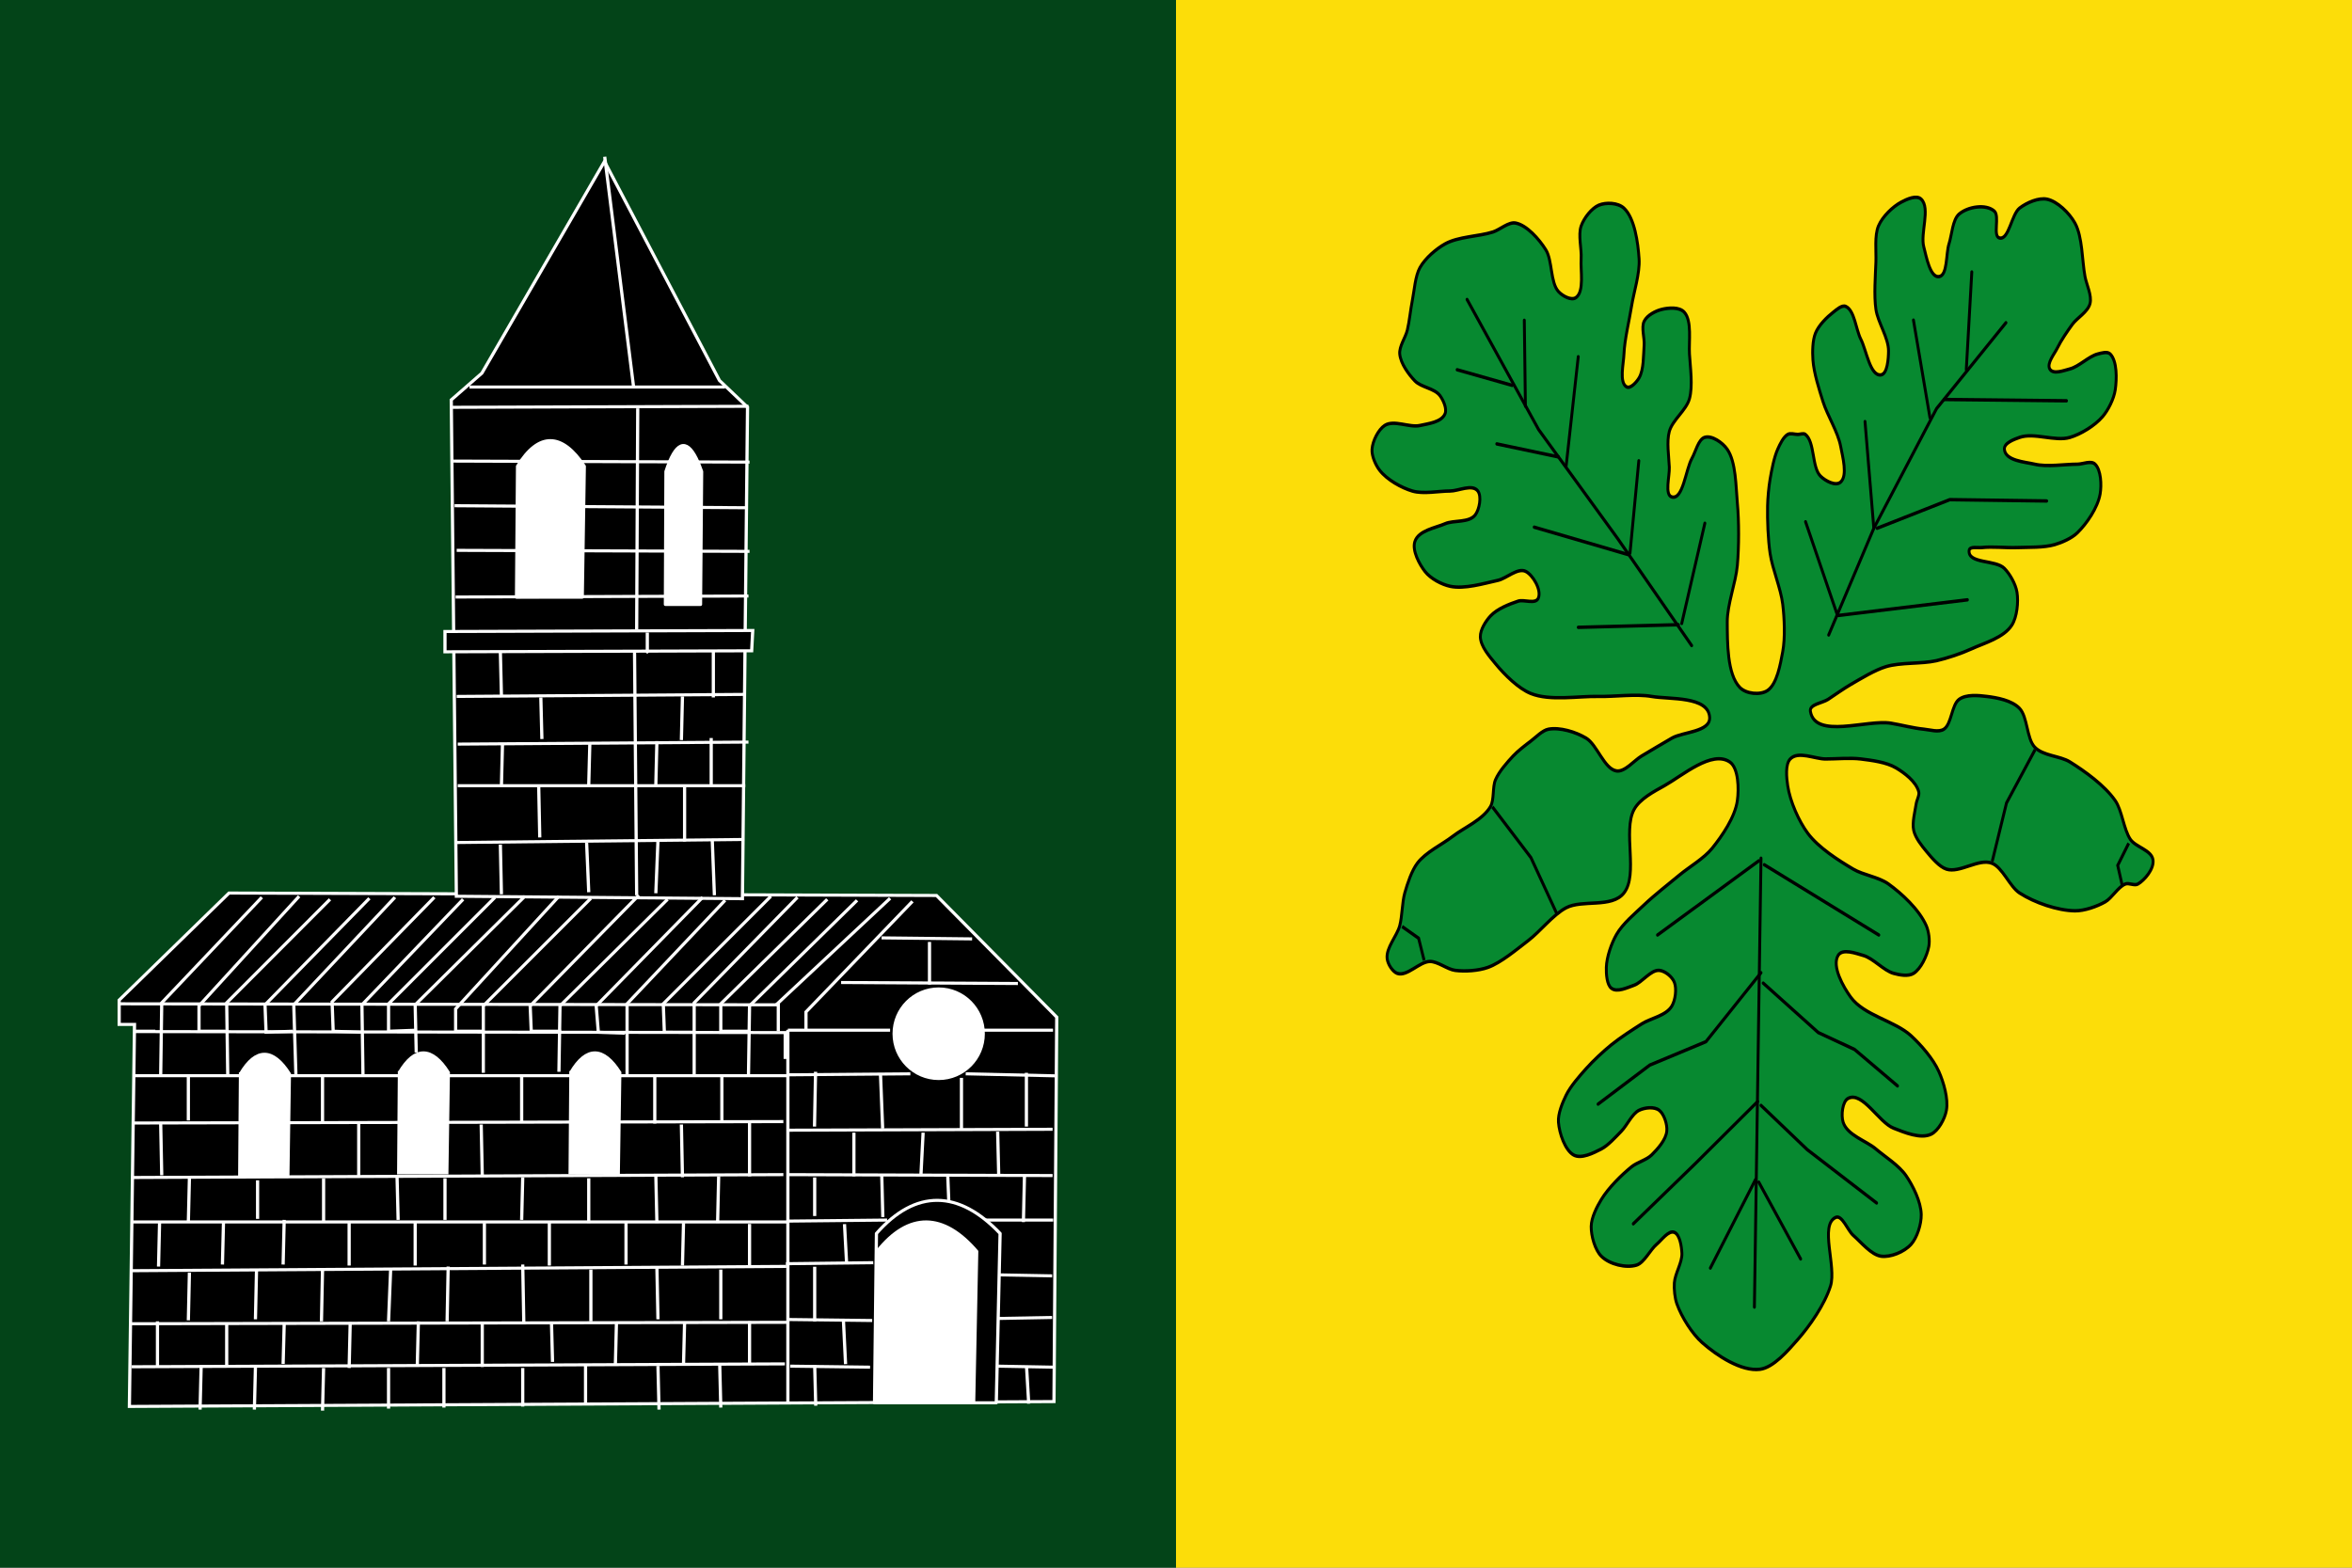
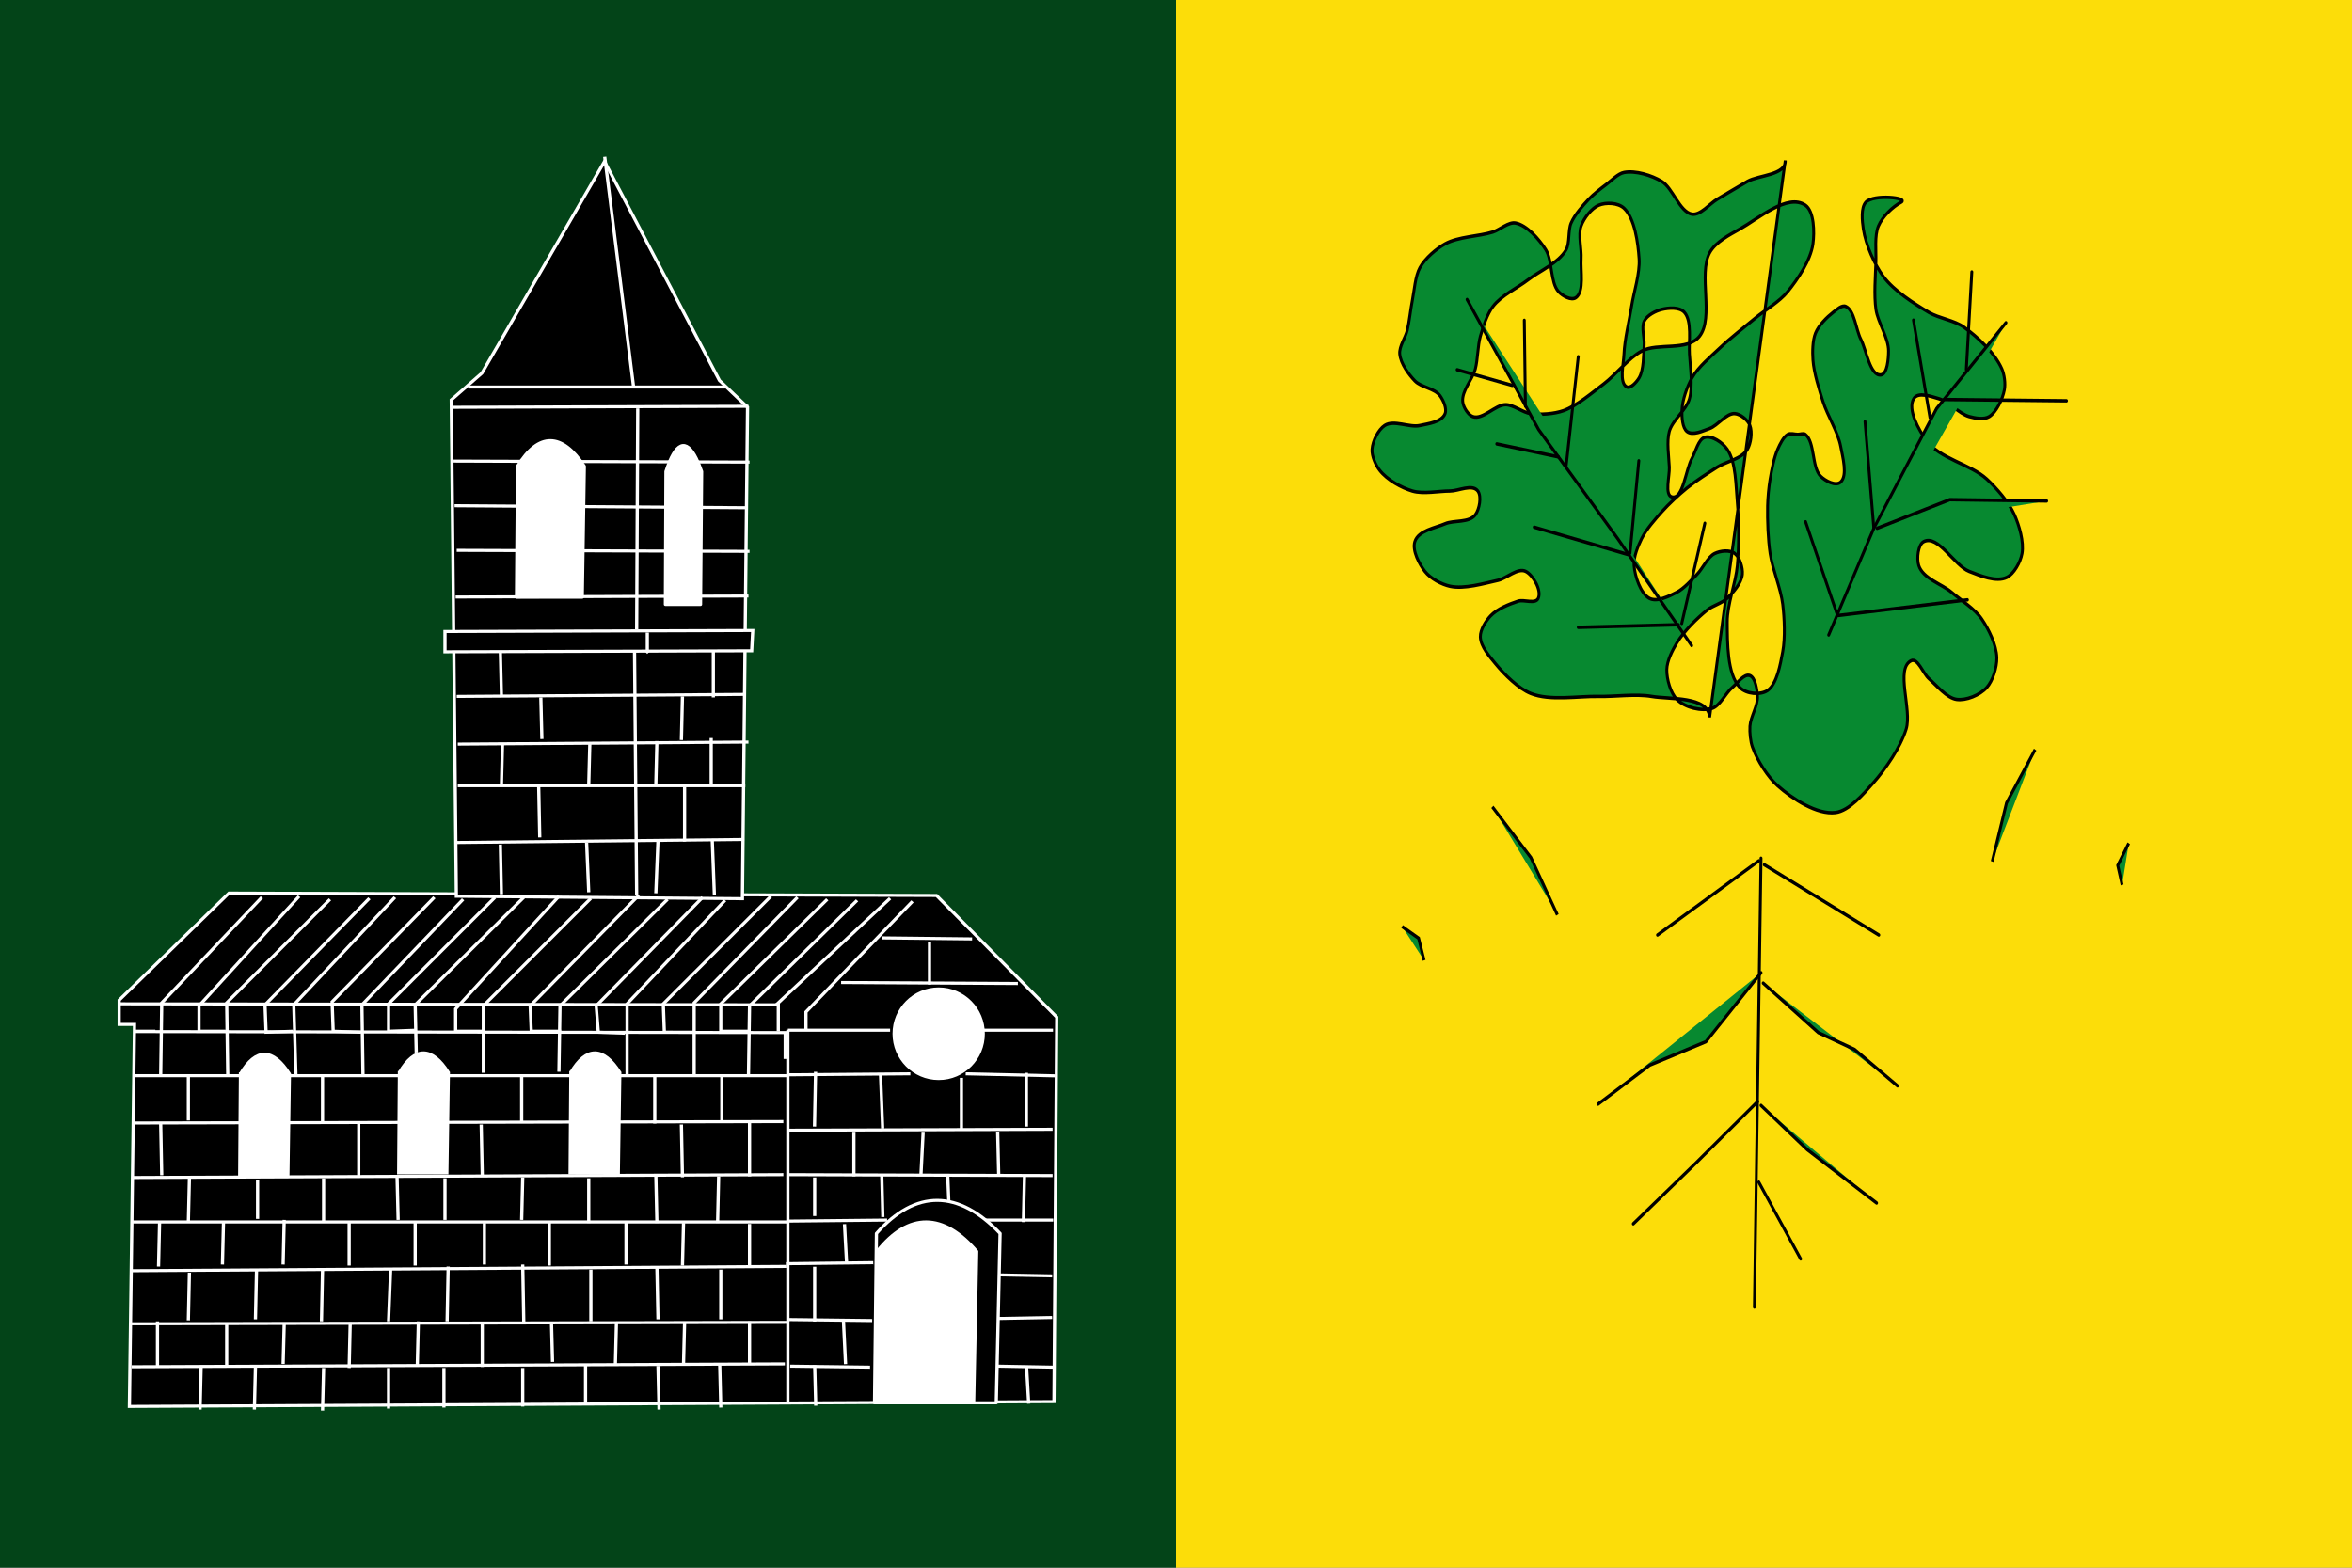
<svg xmlns="http://www.w3.org/2000/svg" id="svg2416" width="750" height="500" version="1.0">
  <rect width="100%" height="100%" fill="#808080" stroke="none" />
  <g id="layer1">
    <path id="rect4537" d="m375 0v500h375v-500z" style="fill:#fcdd09" />
    <rect id="rect4539" width="375" height="500" style="fill:#034418" />
    <g id="g6591" transform="matrix(3.032 0 0 2.889 -375.258 -1048.67)" style="stroke-width:.338;stroke:#ffffff">
      <path id="path3270" d="m147.851 461.578 74.406 0.269 12.647 13.431-0.291 42.441-97.239 0.537 0.537-42.172h-1.612v-2.686z" style="fill-rule:evenodd;fill:#000000;stroke-width:.338;stroke:#ffffff" />
      <path id="path3272" d="m171.762 461.932-0.537-54.797 3.223-2.955 12.893-23.369 12.088 24.175 2.955 2.955-0.537 54.26z" style="fill-rule:evenodd;fill:#000000;stroke-width:.338;stroke:#ffffff" />
      <path id="path3278" d="m206.627 476.677v41.155" style="fill:none;stroke-width:.338;stroke:#ffffff" />
      <path id="path3280" d="m206.311 513.558-68.697 0.317" style="fill:none;stroke-width:.338;stroke:#ffffff" />
      <path id="path3282" d="m206.627 508.968-69.014 0.158" style="fill:none;stroke-width:.338;stroke:#ffffff" />
      <path id="path3284" d="m206.469 502.795-68.856 0.475" style="fill:none;stroke-width:.338;stroke:#ffffff" />
      <path id="path3286" d="m206.627 497.888h-69.014" style="fill:none;stroke-width:.338;stroke:#ffffff" />
      <path id="path3288" d="m206.152 492.664-68.539 0.317" style="fill:none;stroke-width:.338;stroke:#ffffff" />
      <path id="path3290" d="m206.152 486.807-68.381 0.158" style="fill:none;stroke-width:.338;stroke:#ffffff" />
      <path id="path3292" d="m206.627 481.742h-68.856" style="fill:none;stroke-width:.338;stroke:#ffffff" />
      <path id="path3311" d="m136.184 473.806 69.436 0.112v2.912" style="fill:none;stroke-width:.338;stroke:#ffffff" />
      <path id="path3313" d="m143.575 481.87v4.816" style="fill:none;stroke-width:.338;stroke:#ffffff" />
      <path id="path3315" d="m157.686 481.758v5.04" style="fill:none;stroke-width:.338;stroke:#ffffff" />
      <path id="path3319" d="m178.629 481.87v5.04" style="fill:none;stroke-width:.338;stroke:#ffffff" />
      <path id="path3321" d="m192.628 481.87v5.152" style="fill:none;stroke-width:.338;stroke:#ffffff" />
      <path id="path3323" d="m199.684 481.87v5.04" style="fill:none;stroke-width:.338;stroke:#ffffff" />
      <path id="path3325" d="m202.595 486.797v6.048" style="fill:none;stroke-width:.338;stroke:#ffffff" />
      <path id="path3327" d="m195.428 487.133 0.112 5.824" style="fill:none;stroke-width:.338;stroke:#ffffff" />
      <path id="path3329" d="m174.373 487.133 0.112 5.6" style="fill:none;stroke-width:.338;stroke:#ffffff" />
      <path id="path3331" d="m161.494 486.909v5.936" style="fill:none;stroke-width:.338;stroke:#ffffff" />
      <path id="path3333" d="m140.663 486.909 0.112 5.824" style="fill:none;stroke-width:.338;stroke:#ffffff" />
      <path id="path3337" d="m143.687 493.069-0.112 4.816" style="fill:none;stroke-width:.338;stroke:#ffffff" />
      <path id="path3339" d="m150.855 493.293v4.256" style="fill:none;stroke-width:.338;stroke:#ffffff" />
      <path id="path3341" d="m157.798 493.069v4.704" style="fill:none;stroke-width:.338;stroke:#ffffff" />
      <path id="path3343" d="m165.526 492.957 0.112 4.704" style="fill:none;stroke-width:.338;stroke:#ffffff" />
      <path id="path3345" d="m170.565 493.069v4.592" style="fill:none;stroke-width:.338;stroke:#ffffff" />
      <path id="path3347" d="m178.741 492.957-0.112 4.704" style="fill:none;stroke-width:.338;stroke:#ffffff" />
      <path id="path3349" d="m185.684 493.069v4.928" style="fill:none;stroke-width:.338;stroke:#ffffff" />
      <path id="path3351" d="m192.74 492.733 0.112 5.264" style="fill:none;stroke-width:.338;stroke:#ffffff" />
      <path id="path3353" d="m199.348 492.845-0.112 5.152" style="fill:none;stroke-width:.338;stroke:#ffffff" />
      <path id="path3355" d="m202.595 498.109v4.704" style="fill:none;stroke-width:.338;stroke:#ffffff" />
      <path id="path3357" d="m199.572 503.148v5.488" style="fill:none;stroke-width:.338;stroke:#ffffff" />
      <path id="path3359" d="m202.595 508.86v4.704" style="fill:none;stroke-width:.338;stroke:#ffffff" />
      <path id="path3361" d="m195.764 508.972-0.112 4.592" style="fill:none;stroke-width:.338;stroke:#ffffff" />
      <path id="path3363" d="m199.46 513.676 0.112 4.704" style="fill:none;stroke-width:.338;stroke:#ffffff" />
      <path id="path3365" d="m192.964 513.788 0.112 4.816" style="fill:none;stroke-width:.338;stroke:#ffffff" />
      <path id="path3367" d="m185.348 513.564v4.48" style="fill:none;stroke-width:.338;stroke:#ffffff" />
      <path id="path3369" d="m178.741 514.012v4.256" style="fill:none;stroke-width:.338;stroke:#ffffff" />
      <path id="path3371" d="m170.453 514.012v4.368" style="fill:none;stroke-width:.338;stroke:#ffffff" />
      <path id="path3373" d="m164.63 514.012v4.48" style="fill:none;stroke-width:.338;stroke:#ffffff" />
      <path id="path3375" d="m157.798 514.012-0.112 4.704" style="fill:none;stroke-width:.338;stroke:#ffffff" />
      <path id="path3377" d="m150.631 513.9-0.112 4.704" style="fill:none;stroke-width:.338;stroke:#ffffff" />
      <path id="path3379" d="m144.919 513.9-0.112 4.704" style="fill:none;stroke-width:.338;stroke:#ffffff" />
      <path id="path3381" d="m140.327 508.86v4.928" style="fill:none;stroke-width:.338;stroke:#ffffff" />
      <path id="path3383" d="m143.687 503.484-0.112 5.264" style="fill:none;stroke-width:.338;stroke:#ffffff" />
      <path id="path3385" d="m147.607 509.196v4.592" style="fill:none;stroke-width:.338;stroke:#ffffff" />
      <path id="path3387" d="m153.654 509.196-0.112 4.368" style="fill:none;stroke-width:.338;stroke:#ffffff" />
      <path id="path3389" d="m160.598 508.972-0.112 5.04" style="fill:none;stroke-width:.338;stroke:#ffffff" />
      <path id="path3391" d="m167.766 508.86-0.112 4.816" style="fill:none;stroke-width:.338;stroke:#ffffff" />
      <path id="path3393" d="m174.485 513.9v-4.928" style="fill:none;stroke-width:.338;stroke:#ffffff" />
      <path id="path3395" d="m181.877 513.34-0.112-4.368" style="fill:none;stroke-width:.338;stroke:#ffffff" />
      <path id="path3397" d="m188.484 513.676 0.112-4.592" style="fill:none;stroke-width:.338;stroke:#ffffff" />
      <path id="path3399" d="m192.852 502.924 0.112 5.712" style="fill:none;stroke-width:.338;stroke:#ffffff" />
      <path id="path3403" d="m195.652 497.997-0.112 4.704" style="fill:none;stroke-width:.338;stroke:#ffffff" />
      <path id="path3405" d="m189.604 497.773v4.816" style="fill:none;stroke-width:.338;stroke:#ffffff" />
      <path id="path3409" d="m181.541 497.885v4.816" style="fill:none;stroke-width:.338;stroke:#ffffff" />
      <path id="path3411" d="m185.908 503.148v5.712" style="fill:none;stroke-width:.338;stroke:#ffffff" />
      <path id="path3413" d="m178.741 502.588 0.112 6.384" style="fill:none;stroke-width:.338;stroke:#ffffff" />
      <path id="path3415" d="m174.709 497.997v4.592" style="fill:none;stroke-width:.338;stroke:#ffffff" />
      <path id="path3417" d="m167.43 497.773v4.928" style="fill:none;stroke-width:.338;stroke:#ffffff" />
      <path id="path3419" d="m170.901 502.812-0.112 6.048" style="fill:none;stroke-width:.338;stroke:#ffffff" />
      <path id="path3421" d="m164.854 503.036-0.224 5.824" style="fill:none;stroke-width:.338;stroke:#ffffff" />
      <path id="path3423" d="m160.486 497.773v4.928" style="fill:none;stroke-width:.338;stroke:#ffffff" />
      <path id="path3425" d="m153.654 497.661-0.112 4.928" style="fill:none;stroke-width:.338;stroke:#ffffff" />
      <path id="path3427" d="m157.686 503.148-0.112 5.712" style="fill:none;stroke-width:.338;stroke:#ffffff" />
      <path id="path3429" d="m150.743 503.26-0.112 5.376" style="fill:none;stroke-width:.338;stroke:#ffffff" />
      <path id="path3431" d="m147.271 497.885-0.112 4.704" style="fill:none;stroke-width:.338;stroke:#ffffff" />
      <path id="path3433" d="m140.551 497.773-0.112 5.04" style="fill:none;stroke-width:.338;stroke:#ffffff" />
      <path id="path3455" d="m140.663 481.87 0.112-8.175 10.527-11.647" style="fill:none;stroke-width:.338;stroke:#ffffff" />
      <path id="path3459" d="m147.719 481.758-0.112-8.063 10.863-11.423" style="fill:none;stroke-width:.338;stroke:#ffffff" />
      <path id="path3461" d="m154.886 481.646-0.224-7.728 10.639-11.871" style="fill:none;stroke-width:.338;stroke:#ffffff" />
      <path id="path3463" d="m161.942 481.758-0.112-7.84 10.639-11.647" style="fill:none;stroke-width:.338;stroke:#ffffff" />
      <path id="path3465" d="m167.542 479.182-0.112-5.264 11.535-11.983" style="fill:none;stroke-width:.338;stroke:#ffffff" />
      <path id="path3467" d="m174.597 481.422v-7.392l11.311-11.871" style="fill:none;stroke-width:.338;stroke:#ffffff" />
      <path id="path3469" d="m182.549 481.31 0.112-7.28 11.311-11.759" style="fill:none;stroke-width:.338;stroke:#ffffff" />
      <path id="path3473" d="m189.716 481.758v-7.952l10.303-11.423" style="fill:none;stroke-width:.338;stroke:#ffffff" />
      <path id="path3475" d="m196.772 481.758v-8.063l10.863-11.647" style="fill:none;stroke-width:.338;stroke:#ffffff" />
      <path id="path3477" d="m202.483 481.758 0.112-7.728 11.311-11.647" style="fill:none;stroke-width:.338;stroke:#ffffff" />
      <path id="path3479" d="m140.103 476.83h-2.24" style="fill:none;stroke-width:.338;stroke:#ffffff" />
      <path id="path3481" d="m147.495 476.83h-2.8v-2.8l10.527-12.095" style="fill:none;stroke-width:.338;stroke:#ffffff" />
      <path id="path3483" d="m154.55 476.83-2.8 0.112-0.112-3.024 10.975-11.759" style="fill:none;stroke-width:.338;stroke:#ffffff" />
      <path id="path3485" d="m161.718 476.942-2.912-0.112-0.112-3.248 10.751-11.535" style="fill:none;stroke-width:.338;stroke:#ffffff" />
      <path id="path3487" d="m167.542 476.718-2.912 0.112v-3.024l11.199-11.759" style="fill:none;stroke-width:.338;stroke:#ffffff" />
      <path id="path3489" d="m174.709 476.83h-3.024v-2.464l10.863-12.431" style="fill:none;stroke-width:.338;stroke:#ffffff" />
      <path id="path3491" d="m182.773 476.83h-3.136l-0.112-2.8 11.423-12.207" style="fill:none;stroke-width:.338;stroke:#ffffff" />
      <path id="path3493" d="m189.492 477.054-2.8-0.112-0.224-2.912 11.199-11.983" style="fill:none;stroke-width:.338;stroke:#ffffff" />
      <path id="path3495" d="m196.66 476.942h-3.024l-0.112-3.136 11.311-11.871" style="fill:none;stroke-width:.338;stroke:#ffffff" />
      <path id="path3497" d="m202.595 476.83h-3.024v-3.024l11.199-11.535" style="fill:none;stroke-width:.338;stroke:#ffffff" />
      <path id="path3499" d="m171.237 407.954 31.246-0.112" style="fill:none;stroke-width:.338;stroke:#ffffff" />
      <path id="path3501" d="m173.141 405.714h26.878" style="fill:none;stroke-width:.338;stroke:#ffffff" />
      <path id="path3503" d="m190.388 405.602-2.716-22.731-0.308-2.579" style="fill:none;stroke-width:.338;stroke:#ffffff" />
      <path id="path3505" d="m170.565 432.705v2.24l32.254-0.112 0.112-2.24z" style="fill-rule:evenodd;fill:#000000;stroke-width:.338;stroke:#ffffff" />
      <path id="path3507" d="m191.844 432.817v2.128l0.112 0.112" style="fill:none;stroke-width:.338;stroke:#ffffff" />
      <path id="path3509" d="m190.836 408.066-0.112 24.415" style="fill:none;stroke-width:.338;stroke:#ffffff" />
      <path id="path3511" d="m190.5 434.945 0.224 26.878" style="fill:none;stroke-width:.338;stroke:#ffffff" />
      <path id="path3513" d="m171.797 439.872 30.238-0.224" style="fill:none;stroke-width:.338;stroke:#ffffff" />
      <path id="path3515" d="m171.909 445.136 30.574-0.224" style="fill:none;stroke-width:.338;stroke:#ffffff" />
      <path id="path3517" d="m171.909 449.728h30.238" style="fill:none;stroke-width:.338;stroke:#ffffff" />
      <path id="path3519" d="m171.797 455.999 30.238-0.336" style="fill:none;stroke-width:.338;stroke:#ffffff" />
      <path id="path3521" d="m176.389 434.945 0.112 4.816" style="fill:none;stroke-width:.338;stroke:#ffffff" />
      <path id="path3523" d="m180.645 439.984 0.112 4.592" style="fill:none;stroke-width:.338;stroke:#ffffff" />
      <path id="path3525" d="m185.796 445.136-0.112 4.48" style="fill:none;stroke-width:.338;stroke:#ffffff" />
      <path id="path3527" d="m176.613 445.136-0.112 4.592" style="fill:none;stroke-width:.338;stroke:#ffffff" />
      <path id="path3529" d="m180.421 449.728 0.112 5.712" style="fill:none;stroke-width:.338;stroke:#ffffff" />
      <path id="path3531" d="m176.389 456.223 0.112 5.488" style="fill:none;stroke-width:.338;stroke:#ffffff" />
      <path id="path3533" d="m185.46 455.999 0.224 5.488" style="fill:none;stroke-width:.338;stroke:#ffffff" />
      <path id="path3535" d="m192.964 455.775-0.224 5.824" style="fill:none;stroke-width:.338;stroke:#ffffff" />
      <path id="path3537" d="m198.676 455.775 0.224 6.048" style="fill:none;stroke-width:.338;stroke:#ffffff" />
      <path id="path3539" d="m195.764 449.84v6.048" style="fill:none;stroke-width:.338;stroke:#ffffff" />
      <path id="path3541" d="m198.564 444.464v5.152" style="fill:none;stroke-width:.338;stroke:#ffffff" />
      <path id="path3543" d="m192.852 444.8-0.112 4.816" style="fill:none;stroke-width:.338;stroke:#ffffff" />
      <path id="path3545" d="m195.54 439.872-0.112 4.816" style="fill:none;stroke-width:.338;stroke:#ffffff" />
      <path id="path3547" d="m198.788 434.945v5.04" style="fill:none;stroke-width:.338;stroke:#ffffff" />
      <path id="path3549" d="m171.461 413.89 31.134 0.112" style="fill:none;stroke-width:.338;stroke:#ffffff" />
      <path id="path3551" d="m171.573 418.818 30.798 0.224" style="fill:none;stroke-width:.338;stroke:#ffffff" />
      <path id="path3553" d="m171.797 423.745 30.798 0.112" style="fill:none;stroke-width:.338;stroke:#ffffff" />
      <path id="path3555" d="m171.685 428.897 30.798-0.112" style="fill:none;stroke-width:.338;stroke:#ffffff" />
      <path id="path3564" d="m193.805 415.043-0.058 14.674h3.693l0.115-14.674c-0.186-0.561-0.373-1.041-0.561-1.439-1.076-2.277-2.175-1.862-3.19 1.439z" style="fill-rule:evenodd;fill:#ffffff;stroke-linecap:round;stroke-linejoin:round;stroke-width:.338;stroke:#ffffff" />
      <path id="path3557" d="m178.196 414.46-0.108 14.454h6.913l0.216-14.454c-2.34-3.717-4.789-3.82-7.021 0z" style="fill-rule:evenodd;fill:#ffffff;stroke-linecap:round;stroke-linejoin:round;stroke-width:.338;stroke:#ffffff" />
      <path id="path3575" d="m205.395 473.918 11.983-11.759" style="fill:none;stroke-width:.338;stroke:#ffffff" />
      <path id="path3624" d="m206.515 481.646 12.991-0.112" style="fill:none;stroke-width:.338;stroke:#ffffff" />
      <path id="path3626" d="m225.33 481.534 9.407 0.224" style="fill:none;stroke-width:.338;stroke:#ffffff" />
      <path id="path3628" d="m231.714 481.422v5.936" style="fill:none;stroke-width:.338;stroke:#ffffff" />
      <path id="path3630" d="m228.69 487.917 0.112 4.816" style="fill:none;stroke-width:.338;stroke:#ffffff" />
      <path id="path3632" d="m220.85 488.029-0.224 4.592" style="fill:none;stroke-width:.338;stroke:#ffffff" />
      <path id="path3634" d="m213.571 488.029v4.816" style="fill:none;stroke-width:.338;stroke:#ffffff" />
      <path id="path3636" d="m209.539 481.31-0.112 6.048" style="fill:none;stroke-width:.338;stroke:#ffffff" />
      <path id="path3638" d="m216.371 481.646 0.224 5.936" style="fill:none;stroke-width:.338;stroke:#ffffff" />
      <path id="path3640" d="m224.882 481.982v5.712" style="fill:none;stroke-width:.338;stroke:#ffffff" />
      <path id="path3642" d="m206.627 476.718h10.751" style="fill:none;stroke-width:.338;stroke:#ffffff" />
      <path id="path3644" d="m226.786 476.718h7.728" style="fill:none;stroke-width:.338;stroke:#ffffff" />
      <path id="path3646" d="m219.73 462.495-11.199 12.207v2.016" style="fill:none;stroke-width:.338;stroke:#ffffff" />
      <path id="path3648" d="m212.227 471.454 18.591 0.112" style="fill:none;stroke-width:.338;stroke:#ffffff" />
      <path id="path3650" d="m216.483 466.527 9.519 0.112" style="fill:none;stroke-width:.338;stroke:#ffffff" />
      <path id="path3652" d="m221.522 466.975v4.704" style="fill:none;stroke-width:.338;stroke:#ffffff" />
      <path id="path3588" d="m206.759 497.793 10.303-0.112" style="fill:none;stroke-width:.338;stroke:#ffffff" />
      <path id="path3590" d="m227.253 497.681h7.28" style="fill:none;stroke-width:.338;stroke:#ffffff" />
      <path id="path3592" d="m228.709 503.729 5.712 0.112" style="fill:none;stroke-width:.338;stroke:#ffffff" />
      <path id="path3594" d="m228.597 508.545 5.824-0.112" style="fill:none;stroke-width:.338;stroke:#ffffff" />
      <path id="path3596" d="m228.709 513.808 5.824 0.112" style="fill:none;stroke-width:.338;stroke:#ffffff" />
      <path id="path3598" d="m231.733 513.92 0.224 4.032" style="fill:none;stroke-width:.338;stroke:#ffffff" />
      <path id="path3600" d="m209.446 513.696 0.112 4.48" style="fill:none;stroke-width:.338;stroke:#ffffff" />
      <path id="path3602" d="m206.871 513.808 8.399 0.112" style="fill:none;stroke-width:.338;stroke:#ffffff" />
      <path id="path3604" d="m206.535 508.657 8.959 0.112" style="fill:none;stroke-width:.338;stroke:#ffffff" />
      <path id="path3606" d="m212.47 508.768 0.224 4.816" style="fill:none;stroke-width:.338;stroke:#ffffff" />
      <path id="path3608" d="m209.446 502.833v6.048" style="fill:none;stroke-width:.338;stroke:#ffffff" />
      <path id="path3610" d="m206.423 502.497 9.183-0.112" style="fill:none;stroke-width:.338;stroke:#ffffff" />
      <path id="path3612" d="m212.582 498.129 0.224 4.368" style="fill:none;stroke-width:.338;stroke:#ffffff" />
      <path id="path3614" d="m209.446 492.977v4.256" style="fill:none;stroke-width:.338;stroke:#ffffff" />
      <path id="path3616" d="m216.502 492.754 0.112 4.592" style="fill:none;stroke-width:.338;stroke:#ffffff" />
      <path id="path3618" d="m223.445 492.865 0.112 2.912" style="fill:none;stroke-width:.338;stroke:#ffffff" />
      <path id="path3620" d="m231.509 492.865-0.112 5.04" style="fill:none;stroke-width:.338;stroke:#ffffff" />
      <path id="path3701" d="m206.667 487.759 27.801-0.102" style="fill:none;stroke-width:.338;stroke:#ffffff" />
      <path id="path3703" d="m206.667 492.665 27.801 0.102" style="fill:none;stroke-width:.338;stroke:#ffffff" />
      <path id="path3296" d="m149.057 481.545-0.079 11.08h5.065l0.158-11.08c-1.715-2.849-3.509-2.928-5.144 0z" style="fill-rule:evenodd;fill:#ffffff;stroke-width:.338;stroke:#ffffff" />
      <path id="path3307" d="m165.774 481.392-0.079 11.08h5.065l0.158-11.08c-1.715-2.849-3.509-2.928-5.144 0z" style="fill-rule:evenodd;fill:#ffffff;stroke-width:.338;stroke:#ffffff" />
      <path id="path3309" d="m183.805 481.392-0.079 11.08h5.065l0.158-11.08c-1.715-2.849-3.509-2.928-5.144 0z" style="fill-rule:evenodd;fill:#ffffff;stroke-width:.338;stroke:#ffffff" />
      <path id="path3577" d="m215.941 499.16-0.2 18.693h12.805l0.4-18.693c-4.335-4.807-8.87-4.94-13.005 0z" style="fill-rule:evenodd;fill:#000000;stroke-linecap:round;stroke-linejoin:round;stroke-width:.338;stroke:#ffffff" />
      <path id="path3579" d="m216.022 501.14-0.161 16.631h10.305l0.322-16.631c-3.489-4.276-7.138-4.395-10.466 0z" style="fill-rule:evenodd;fill:#ffffff;stroke-linecap:round;stroke-linejoin:round;stroke-width:.338;stroke:#ffffff" />
      <path id="path3582" d="m221.28 497.832-0.336 20.047" style="fill:none;stroke-width:.338;stroke:#ffffff" />
      <path id="path3622" transform="matrix(1.128 0 0 .994 -28.779 2.417)" d="m226.898 477.558c0 2.752-1.855 4.984-4.144 4.984-2.289 0-4.144-2.231-4.144-4.984s1.855-4.984 4.144-4.984c2.289 0 4.144 2.231 4.144 4.984z" style="fill:#ffffff;stroke-linecap:round;stroke-linejoin:round;stroke-width:.32;stroke:#ffffff" />
      <path id="path3121" d="m137.966 476.871 68.381 0.112v2.912" style="fill:none;stroke-width:.338;stroke:#ffffff" />
    </g>
    <g id="g5481" transform="matrix(2.441 0 0 2.885 -243.785 -1066.79)" style="fill:#078930;stroke-width:.377;stroke:#000000">
-       <path id="path2417" d="m323.206 449.066c-0.167-2.368-5.222-1.955-7.57-2.304-2.051-0.305-4.839 0.038-6.912 0-2.667-0.049-6.362 0.532-8.887-0.329-1.608-0.548-3.426-2.071-4.608-3.291-0.743-0.767-1.938-1.895-1.975-2.962-0.027-0.796 0.728-1.768 1.317-2.304 0.882-0.804 2.472-1.321 3.62-1.646 0.766-0.217 2.273 0.381 2.633-0.329 0.46-0.906-0.709-2.567-1.646-2.962-1.037-0.437-2.514 0.78-3.62 0.987-1.854 0.348-4.397 0.995-6.253 0.658-1.086-0.197-2.544-0.833-3.291-1.646-0.72-0.783-1.694-2.297-1.317-3.291 0.471-1.238 2.707-1.515 3.95-1.975 1.145-0.424 3.14-0.073 3.95-0.987 0.528-0.596 0.856-2.036 0.329-2.633-0.719-0.814-2.534 0-3.62 0-1.481 0-3.501 0.362-4.937 0-1.414-0.356-3.295-1.228-4.279-2.304-0.508-0.555-1.045-1.554-0.987-2.304 0.071-0.929 0.831-2.181 1.646-2.633 1.209-0.67 3.25 0.261 4.608 0 1.044-0.201 2.844-0.352 3.291-1.317 0.263-0.567-0.249-1.503-0.658-1.975-0.723-0.834-2.464-0.915-3.291-1.646-0.801-0.707-1.853-1.901-1.975-2.962-0.097-0.838 0.756-1.822 0.987-2.633 0.276-0.968 0.427-2.311 0.658-3.291 0.259-1.096 0.369-2.679 0.987-3.62 0.694-1.057 2.148-2.093 3.291-2.633 1.734-0.819 4.403-0.815 6.253-1.317 0.904-0.245 2.038-1.137 2.962-0.987 1.462 0.237 3.071 1.77 3.95 2.962 0.871 1.182 0.575 3.604 1.646 4.608 0.524 0.492 1.699 1.046 2.304 0.658 1.093-0.701 0.559-2.984 0.658-4.279 0.083-1.083-0.416-2.617 0-3.62 0.374-0.903 1.383-1.975 2.304-2.304 0.935-0.334 2.511-0.284 3.291 0.329 1.4 1.099 1.838 3.82 1.975 5.595 0.124 1.603-0.691 3.686-0.987 5.266s-0.911 3.661-0.987 5.266c-0.052 1.089-0.643 3.127 0.329 3.62 0.513 0.261 1.318-0.514 1.646-0.987 0.628-0.908 0.559-2.521 0.658-3.62 0.071-0.787-0.396-1.95 0-2.633 0.4-0.689 1.524-1.155 2.304-1.317 0.876-0.181 2.32-0.293 2.962 0.329 1.003 0.972 0.559 3.215 0.658 4.608 0.105 1.477 0.458 3.528 0 4.937-0.415 1.277-2.218 2.343-2.633 3.62-0.366 1.127-0.059 2.766 0 3.95 0.049 0.991-0.638 3.069 0.329 3.291 1.469 0.338 1.8-3.023 2.633-4.279 0.47-0.708 0.826-2.08 1.646-2.304 0.938-0.256 2.346 0.564 2.962 1.317 1.153 1.409 1.118 4.115 1.317 5.924 0.226 2.061 0.215 4.849 0 6.912-0.199 1.907-1.332 4.336-1.317 6.253 0.018 2.228-0.031 5.774 1.646 7.241 0.821 0.718 2.676 0.875 3.62 0.329 1.224-0.707 1.672-2.898 1.975-4.279 0.339-1.543 0.225-3.702 0-5.266-0.249-1.732-1.342-3.872-1.646-5.595-0.274-1.559-0.367-3.684-0.329-5.266 0.022-0.894 0.151-2.086 0.329-2.962 0.206-1.01 0.509-2.378 0.987-3.291 0.294-0.56 0.747-1.372 1.317-1.646 0.356-0.171 0.922 0 1.317 0 0.296 0 0.74-0.163 0.987 0 1.256 0.828 0.83 3.633 1.975 4.608 0.62 0.528 1.991 1.159 2.633 0.658 0.934-0.729 0.257-2.793 0-3.95-0.354-1.596-1.732-3.406-2.304-4.937-0.503-1.347-1.196-3.175-1.317-4.608-0.075-0.891-0.058-2.156 0.329-2.962 0.423-0.881 1.488-1.766 2.304-2.304 0.444-0.293 1.145-0.838 1.646-0.658 1.164 0.419 1.335 2.562 1.975 3.62 0.737 1.219 1.218 4.112 2.633 3.95 0.838-0.097 0.981-1.789 0.987-2.633 0.012-1.468-1.395-3.162-1.646-4.608-0.27-1.557-0.066-3.688 0-5.266 0.049-1.188-0.203-2.886 0.329-3.95s1.879-2.142 2.962-2.633c0.725-0.329 2.02-0.837 2.633-0.329 1.219 1.01-0.141 3.755 0.329 5.266 0.342 1.1 0.829 3.401 1.975 3.291 1.15-0.111 0.904-2.541 1.317-3.62 0.379-0.994 0.458-2.664 1.317-3.291 1.119-0.817 3.497-1.157 4.608-0.329 0.73 0.544-0.229 2.756 0.658 2.962 1.232 0.286 1.576-2.597 2.633-3.291 0.941-0.618 2.513-1.19 3.62-0.987 1.321 0.242 2.884 1.51 3.62 2.633 0.998 1.523 0.922 4.147 1.317 5.924 0.197 0.889 0.913 2.088 0.658 2.962-0.273 0.938-1.663 1.565-2.304 2.304-0.647 0.746-1.481 1.778-1.975 2.633-0.376 0.651-1.401 1.676-0.987 2.304 0.435 0.659 1.861 0.167 2.633 0 1.166-0.253 2.454-1.393 3.62-1.646 0.483-0.105 1.269-0.319 1.646 0 0.917 0.776 0.863 2.766 0.658 3.95-0.173 1.002-0.922 2.248-1.646 2.962-1.038 1.024-2.865 1.948-4.279 2.304-1.915 0.483-4.693-0.572-6.583 0-0.681 0.206-2.043 0.608-1.975 1.317 0.124 1.278 2.691 1.394 3.95 1.646 1.646 0.329 3.917 0 5.595 0 0.691 0 1.769-0.438 2.304 0 0.779 0.638 0.862 2.305 0.658 3.291-0.316 1.529-1.76 3.283-2.962 4.279-0.749 0.62-2.018 1.083-2.962 1.317-1.441 0.356-3.453 0.28-4.937 0.329-1.382 0.046-3.232-0.136-4.608 0-0.501 0.05-1.594-0.172-1.646 0.329-0.156 1.496 3.466 0.996 4.608 1.975 0.707 0.606 1.47 1.718 1.646 2.633 0.208 1.084 4e-3 2.737-0.658 3.62-1.06 1.413-3.62 1.993-5.266 2.633-1.34 0.521-3.196 1.046-4.608 1.317-1.949 0.373-4.661 0.163-6.583 0.658-1.456 0.375-3.258 1.313-4.608 1.975-0.913 0.448-2.077 1.147-2.962 1.646-0.694 0.391-2.46 0.536-2.304 1.317 0.624 3.122 7.378 0.877 10.532 1.317 1.286 0.179 2.984 0.559 4.279 0.658 0.788 0.06 1.946 0.389 2.633 0 1.002-0.567 0.999-2.679 1.975-3.291 0.924-0.58 2.536-0.442 3.62-0.329 1.336 0.139 3.268 0.433 4.279 1.317 1.064 0.931 0.931 3.325 1.975 4.279 1.083 0.991 3.309 0.962 4.608 1.646 1.94 1.021 4.531 2.586 5.924 4.279 0.899 1.091 1.096 3.172 1.975 4.279 0.7 0.882 2.813 1.188 2.962 2.304 0.131 0.979-1.092 2.191-1.975 2.633-0.442 0.221-1.177-0.156-1.646 0-0.937 0.312-1.741 1.55-2.633 1.975-1.103 0.525-2.728 1-3.95 0.987-2.251-0.024-5.267-0.891-7.241-1.975-1.287-0.706-2.224-2.839-3.62-3.291-1.701-0.552-4.199 1.129-5.924 0.658-0.953-0.26-1.943-1.269-2.633-1.975-0.594-0.608-1.432-1.482-1.646-2.304-0.225-0.865 0.171-2.082 0.329-2.962 0.072-0.401 0.449-0.928 0.329-1.317-0.351-1.136-1.902-2.096-2.962-2.633-1.261-0.639-3.202-0.838-4.608-0.987-1.375-0.146-3.225 0-4.608 0s-3.578-0.922-4.608 0c-0.666 0.596-0.486 2.082-0.329 2.962 0.31 1.739 1.464 3.942 2.633 5.266 1.414 1.601 4.016 2.991 5.924 3.95 1.312 0.659 3.354 0.882 4.608 1.646 1.73 1.054 4 2.812 4.937 4.608 0.323 0.619 0.484 1.623 0.329 2.304-0.236 1.042-1.033 2.458-1.975 2.962-0.696 0.373-1.864 0.181-2.633 0-1.289-0.304-2.66-1.67-3.95-1.975-0.961-0.227-2.723-0.807-3.291 0-0.846 1.2 0.69 3.493 1.646 4.608 1.754 2.046 5.774 2.621 7.899 4.279 1.267 0.989 2.872 2.527 3.62 3.95 0.613 1.166 1.26 2.99 0.987 4.279-0.204 0.966-1.064 2.251-1.975 2.633-1.378 0.578-3.519-0.188-4.937-0.658-1.93-0.639-4.059-4.101-5.924-3.291-0.747 0.324-0.945 1.871-0.658 2.633 0.55 1.461 3.012 2.049 4.279 2.962 1.202 0.866 3.018 1.81 3.95 2.962 0.889 1.099 1.938 2.865 1.975 4.279 0.028 1.063-0.543 2.562-1.317 3.291-0.909 0.857-2.71 1.469-3.95 1.317-1.278-0.157-2.586-1.537-3.62-2.304-0.731-0.542-1.461-2.319-2.304-1.975-2.11 0.862 0.136 5.433-0.658 7.57-0.764 2.055-2.7 4.403-4.279 5.924-1.282 1.235-3.167 3.1-4.937 3.291-2.425 0.262-5.62-1.498-7.57-2.962-1.295-0.972-2.662-2.786-3.291-4.279-0.271-0.643-0.381-1.608-0.329-2.304 0.077-1.028 1.046-2.262 0.987-3.291-0.043-0.751-0.274-2.065-0.987-2.304-0.755-0.253-1.656 0.855-2.304 1.317-0.855 0.609-1.617 2.04-2.633 2.304-1.368 0.355-3.527-0.076-4.608-0.987-0.813-0.686-1.337-2.228-1.317-3.291 0.018-0.972 0.749-2.173 1.317-2.962 0.939-1.305 2.626-2.709 3.95-3.62 0.728-0.501 1.955-0.751 2.633-1.317 0.758-0.633 1.857-1.653 1.975-2.633 0.089-0.747-0.36-1.89-0.987-2.304-0.659-0.435-1.903-0.302-2.633 0-0.903 0.374-1.565 1.663-2.304 2.304-0.746 0.647-1.728 1.58-2.633 1.975-1.012 0.442-2.624 1.134-3.62 0.658-1.116-0.533-1.865-2.388-1.975-3.62-0.083-0.933 0.519-2.151 0.987-2.962 0.595-1.029 1.771-2.144 2.633-2.962 0.917-0.871 2.249-1.918 3.291-2.633 1.131-0.776 2.743-1.651 3.95-2.304 1.165-0.63 3.184-0.893 3.95-1.975 0.46-0.65 0.66-1.909 0.329-2.633-0.296-0.647-1.264-1.272-1.975-1.317-1.102-0.069-2.233 1.333-3.291 1.646-0.858 0.253-2.22 0.827-2.962 0.329-0.597-0.4-0.684-1.586-0.658-2.304 0.041-1.155 0.673-2.661 1.317-3.62 0.818-1.219 2.478-2.369 3.62-3.291 1.322-1.067 3.218-2.314 4.608-3.291 1.277-0.898 3.201-1.833 4.279-2.962 1.286-1.348 2.984-3.429 3.291-5.266 0.218-1.299 0.154-3.621-0.987-4.279-2.327-1.341-6.131 1.481-8.557 2.633-1.286 0.611-3.19 1.428-3.95 2.633-1.489 2.363 0.586 7.171-1.317 9.216-1.583 1.702-5.451 0.691-7.57 1.646-1.674 0.755-3.393 2.625-4.937 3.62-1.524 0.982-3.532 2.436-5.266 2.962-1.232 0.374-2.999 0.467-4.279 0.329-1.025-0.11-2.26-0.991-3.291-0.987-1.343 5e-3 -2.995 1.712-4.279 1.317-0.604-0.186-1.238-1.018-1.317-1.646-0.148-1.184 1.289-2.482 1.646-3.62 0.33-1.054 0.309-2.573 0.658-3.62 0.349-1.047 0.908-2.47 1.646-3.291 1.098-1.223 3.233-2.062 4.608-2.962 1.489-0.975 3.931-1.823 4.937-3.291 0.515-0.751 0.247-2.15 0.658-2.962 0.474-0.936 1.526-1.928 2.304-2.633 0.629-0.57 1.589-1.188 2.304-1.646 0.67-0.429 1.518-1.189 2.304-1.317 1.491-0.242 3.59 0.304 4.937 0.987 1.433 0.727 2.358 3.397 3.95 3.62 1.093 0.153 2.304-1.152 3.291-1.646 1.185-0.592 2.757-1.398 3.95-1.975 1.472-0.711 5.052-0.674 4.937-2.304z" style="fill-rule:evenodd;fill:#078930;stroke-width:.377;stroke:#000000" />
+       <path id="path2417" d="m323.206 449.066c-0.167-2.368-5.222-1.955-7.57-2.304-2.051-0.305-4.839 0.038-6.912 0-2.667-0.049-6.362 0.532-8.887-0.329-1.608-0.548-3.426-2.071-4.608-3.291-0.743-0.767-1.938-1.895-1.975-2.962-0.027-0.796 0.728-1.768 1.317-2.304 0.882-0.804 2.472-1.321 3.62-1.646 0.766-0.217 2.273 0.381 2.633-0.329 0.46-0.906-0.709-2.567-1.646-2.962-1.037-0.437-2.514 0.78-3.62 0.987-1.854 0.348-4.397 0.995-6.253 0.658-1.086-0.197-2.544-0.833-3.291-1.646-0.72-0.783-1.694-2.297-1.317-3.291 0.471-1.238 2.707-1.515 3.95-1.975 1.145-0.424 3.14-0.073 3.95-0.987 0.528-0.596 0.856-2.036 0.329-2.633-0.719-0.814-2.534 0-3.62 0-1.481 0-3.501 0.362-4.937 0-1.414-0.356-3.295-1.228-4.279-2.304-0.508-0.555-1.045-1.554-0.987-2.304 0.071-0.929 0.831-2.181 1.646-2.633 1.209-0.67 3.25 0.261 4.608 0 1.044-0.201 2.844-0.352 3.291-1.317 0.263-0.567-0.249-1.503-0.658-1.975-0.723-0.834-2.464-0.915-3.291-1.646-0.801-0.707-1.853-1.901-1.975-2.962-0.097-0.838 0.756-1.822 0.987-2.633 0.276-0.968 0.427-2.311 0.658-3.291 0.259-1.096 0.369-2.679 0.987-3.62 0.694-1.057 2.148-2.093 3.291-2.633 1.734-0.819 4.403-0.815 6.253-1.317 0.904-0.245 2.038-1.137 2.962-0.987 1.462 0.237 3.071 1.77 3.95 2.962 0.871 1.182 0.575 3.604 1.646 4.608 0.524 0.492 1.699 1.046 2.304 0.658 1.093-0.701 0.559-2.984 0.658-4.279 0.083-1.083-0.416-2.617 0-3.62 0.374-0.903 1.383-1.975 2.304-2.304 0.935-0.334 2.511-0.284 3.291 0.329 1.4 1.099 1.838 3.82 1.975 5.595 0.124 1.603-0.691 3.686-0.987 5.266s-0.911 3.661-0.987 5.266c-0.052 1.089-0.643 3.127 0.329 3.62 0.513 0.261 1.318-0.514 1.646-0.987 0.628-0.908 0.559-2.521 0.658-3.62 0.071-0.787-0.396-1.95 0-2.633 0.4-0.689 1.524-1.155 2.304-1.317 0.876-0.181 2.32-0.293 2.962 0.329 1.003 0.972 0.559 3.215 0.658 4.608 0.105 1.477 0.458 3.528 0 4.937-0.415 1.277-2.218 2.343-2.633 3.62-0.366 1.127-0.059 2.766 0 3.95 0.049 0.991-0.638 3.069 0.329 3.291 1.469 0.338 1.8-3.023 2.633-4.279 0.47-0.708 0.826-2.08 1.646-2.304 0.938-0.256 2.346 0.564 2.962 1.317 1.153 1.409 1.118 4.115 1.317 5.924 0.226 2.061 0.215 4.849 0 6.912-0.199 1.907-1.332 4.336-1.317 6.253 0.018 2.228-0.031 5.774 1.646 7.241 0.821 0.718 2.676 0.875 3.62 0.329 1.224-0.707 1.672-2.898 1.975-4.279 0.339-1.543 0.225-3.702 0-5.266-0.249-1.732-1.342-3.872-1.646-5.595-0.274-1.559-0.367-3.684-0.329-5.266 0.022-0.894 0.151-2.086 0.329-2.962 0.206-1.01 0.509-2.378 0.987-3.291 0.294-0.56 0.747-1.372 1.317-1.646 0.356-0.171 0.922 0 1.317 0 0.296 0 0.74-0.163 0.987 0 1.256 0.828 0.83 3.633 1.975 4.608 0.62 0.528 1.991 1.159 2.633 0.658 0.934-0.729 0.257-2.793 0-3.95-0.354-1.596-1.732-3.406-2.304-4.937-0.503-1.347-1.196-3.175-1.317-4.608-0.075-0.891-0.058-2.156 0.329-2.962 0.423-0.881 1.488-1.766 2.304-2.304 0.444-0.293 1.145-0.838 1.646-0.658 1.164 0.419 1.335 2.562 1.975 3.62 0.737 1.219 1.218 4.112 2.633 3.95 0.838-0.097 0.981-1.789 0.987-2.633 0.012-1.468-1.395-3.162-1.646-4.608-0.27-1.557-0.066-3.688 0-5.266 0.049-1.188-0.203-2.886 0.329-3.95s1.879-2.142 2.962-2.633s-3.578-0.922-4.608 0c-0.666 0.596-0.486 2.082-0.329 2.962 0.31 1.739 1.464 3.942 2.633 5.266 1.414 1.601 4.016 2.991 5.924 3.95 1.312 0.659 3.354 0.882 4.608 1.646 1.73 1.054 4 2.812 4.937 4.608 0.323 0.619 0.484 1.623 0.329 2.304-0.236 1.042-1.033 2.458-1.975 2.962-0.696 0.373-1.864 0.181-2.633 0-1.289-0.304-2.66-1.67-3.95-1.975-0.961-0.227-2.723-0.807-3.291 0-0.846 1.2 0.69 3.493 1.646 4.608 1.754 2.046 5.774 2.621 7.899 4.279 1.267 0.989 2.872 2.527 3.62 3.95 0.613 1.166 1.26 2.99 0.987 4.279-0.204 0.966-1.064 2.251-1.975 2.633-1.378 0.578-3.519-0.188-4.937-0.658-1.93-0.639-4.059-4.101-5.924-3.291-0.747 0.324-0.945 1.871-0.658 2.633 0.55 1.461 3.012 2.049 4.279 2.962 1.202 0.866 3.018 1.81 3.95 2.962 0.889 1.099 1.938 2.865 1.975 4.279 0.028 1.063-0.543 2.562-1.317 3.291-0.909 0.857-2.71 1.469-3.95 1.317-1.278-0.157-2.586-1.537-3.62-2.304-0.731-0.542-1.461-2.319-2.304-1.975-2.11 0.862 0.136 5.433-0.658 7.57-0.764 2.055-2.7 4.403-4.279 5.924-1.282 1.235-3.167 3.1-4.937 3.291-2.425 0.262-5.62-1.498-7.57-2.962-1.295-0.972-2.662-2.786-3.291-4.279-0.271-0.643-0.381-1.608-0.329-2.304 0.077-1.028 1.046-2.262 0.987-3.291-0.043-0.751-0.274-2.065-0.987-2.304-0.755-0.253-1.656 0.855-2.304 1.317-0.855 0.609-1.617 2.04-2.633 2.304-1.368 0.355-3.527-0.076-4.608-0.987-0.813-0.686-1.337-2.228-1.317-3.291 0.018-0.972 0.749-2.173 1.317-2.962 0.939-1.305 2.626-2.709 3.95-3.62 0.728-0.501 1.955-0.751 2.633-1.317 0.758-0.633 1.857-1.653 1.975-2.633 0.089-0.747-0.36-1.89-0.987-2.304-0.659-0.435-1.903-0.302-2.633 0-0.903 0.374-1.565 1.663-2.304 2.304-0.746 0.647-1.728 1.58-2.633 1.975-1.012 0.442-2.624 1.134-3.62 0.658-1.116-0.533-1.865-2.388-1.975-3.62-0.083-0.933 0.519-2.151 0.987-2.962 0.595-1.029 1.771-2.144 2.633-2.962 0.917-0.871 2.249-1.918 3.291-2.633 1.131-0.776 2.743-1.651 3.95-2.304 1.165-0.63 3.184-0.893 3.95-1.975 0.46-0.65 0.66-1.909 0.329-2.633-0.296-0.647-1.264-1.272-1.975-1.317-1.102-0.069-2.233 1.333-3.291 1.646-0.858 0.253-2.22 0.827-2.962 0.329-0.597-0.4-0.684-1.586-0.658-2.304 0.041-1.155 0.673-2.661 1.317-3.62 0.818-1.219 2.478-2.369 3.62-3.291 1.322-1.067 3.218-2.314 4.608-3.291 1.277-0.898 3.201-1.833 4.279-2.962 1.286-1.348 2.984-3.429 3.291-5.266 0.218-1.299 0.154-3.621-0.987-4.279-2.327-1.341-6.131 1.481-8.557 2.633-1.286 0.611-3.19 1.428-3.95 2.633-1.489 2.363 0.586 7.171-1.317 9.216-1.583 1.702-5.451 0.691-7.57 1.646-1.674 0.755-3.393 2.625-4.937 3.62-1.524 0.982-3.532 2.436-5.266 2.962-1.232 0.374-2.999 0.467-4.279 0.329-1.025-0.11-2.26-0.991-3.291-0.987-1.343 5e-3 -2.995 1.712-4.279 1.317-0.604-0.186-1.238-1.018-1.317-1.646-0.148-1.184 1.289-2.482 1.646-3.62 0.33-1.054 0.309-2.573 0.658-3.62 0.349-1.047 0.908-2.47 1.646-3.291 1.098-1.223 3.233-2.062 4.608-2.962 1.489-0.975 3.931-1.823 4.937-3.291 0.515-0.751 0.247-2.15 0.658-2.962 0.474-0.936 1.526-1.928 2.304-2.633 0.629-0.57 1.589-1.188 2.304-1.646 0.67-0.429 1.518-1.189 2.304-1.317 1.491-0.242 3.59 0.304 4.937 0.987 1.433 0.727 2.358 3.397 3.95 3.62 1.093 0.153 2.304-1.152 3.291-1.646 1.185-0.592 2.757-1.398 3.95-1.975 1.472-0.711 5.052-0.674 4.937-2.304z" style="fill-rule:evenodd;fill:#078930;stroke-width:.377;stroke:#000000" />
      <path id="path3189" d="m291.519 402.881 9.348 14.382 10.355 12.081 9.636 11.793" style="fill-rule:evenodd;fill:#078930;stroke-linecap:round;stroke-linejoin:round;stroke-width:.377;stroke:#000000" />
      <path id="path3191" d="m298.997 405.182 0.144 9.492" style="fill-rule:evenodd;fill:#078930;stroke-linecap:round;stroke-linejoin:round;stroke-width:.377;stroke:#000000" />
      <path id="path3193" d="m290.224 410.648 7.191 1.726" style="fill-rule:evenodd;fill:#078930;stroke-linecap:round;stroke-linejoin:round;stroke-width:.377;stroke:#000000" />
      <path id="path3195" d="m306.044 409.209-1.582 12.081" style="fill-rule:evenodd;fill:#078930;stroke-linecap:round;stroke-linejoin:round;stroke-width:.377;stroke:#000000" />
      <path id="path3197" d="m295.402 418.845 8.054 1.438" style="fill-rule:evenodd;fill:#078930;stroke-linecap:round;stroke-linejoin:round;stroke-width:.377;stroke:#000000" />
      <path id="path3201" d="m312.804 430.926 1.151-10.211" style="fill-rule:evenodd;fill:#078930;stroke-linecap:round;stroke-linejoin:round;stroke-width:.377;stroke:#000000" />
      <path id="path3203" d="m300.291 428.049 12.225 3.02" style="fill-rule:evenodd;fill:#078930;stroke-linecap:round;stroke-linejoin:round;stroke-width:.377;stroke:#000000" />
      <path id="path3205" d="m322.583 427.618-3.02 11.074" style="fill-rule:evenodd;fill:#078930;stroke-linecap:round;stroke-linejoin:round;stroke-width:.377;stroke:#000000" />
      <path id="path3207" d="m306.044 439.123 13.087-0.288" style="fill-rule:evenodd;fill:#078930;stroke-linecap:round;stroke-linejoin:round;stroke-width:.377;stroke:#000000" />
      <path id="path3227" d="m329.918 464.651-0.863 49.617" style="fill-rule:evenodd;fill:#078930;stroke-linecap:round;stroke-linejoin:round;stroke-width:.377;stroke:#000000" />
      <path id="path3229" d="m316.399 473.136 13.231-8.198" style="fill-rule:evenodd;fill:#078930;stroke-linecap:round;stroke-linejoin:round;stroke-width:.377;stroke:#000000" />
      <path id="path3231" d="m345.306 473.136-14.957-7.766" style="fill-rule:evenodd;fill:#078930;stroke-linecap:round;stroke-linejoin:round;stroke-width:.377;stroke:#000000" />
      <path id="path3233" d="m308.633 491.833 6.759-4.315 7.335-2.589 7.191-7.622" style="fill-rule:evenodd;fill:#078930;stroke-linecap:round;stroke-linejoin:round;stroke-width:.377;stroke:#000000" />
      <path id="path3235" d="m347.751 489.819-5.609-4.027-4.746-1.87-7.191-5.465" style="fill-rule:evenodd;fill:#078930;stroke-linecap:round;stroke-linejoin:round;stroke-width:.377;stroke:#000000" />
      <path id="path3237" d="m313.235 505.064 8.054-6.616 8.198-6.903" style="fill-rule:evenodd;fill:#078930;stroke-linecap:round;stroke-linejoin:round;stroke-width:.377;stroke:#000000" />
      <path id="path3239" d="m345.019 502.763-9.061-5.897-6.04-4.89" style="fill-rule:evenodd;fill:#078930;stroke-linecap:round;stroke-linejoin:round;stroke-width:.377;stroke:#000000" />
-       <path id="path3241" d="m323.302 509.954 5.897-9.78" style="fill-rule:evenodd;fill:#078930;stroke-linecap:round;stroke-linejoin:round;stroke-width:.377;stroke:#000000" />
      <path id="path3243" d="m335.095 508.947-5.465-8.485" style="fill-rule:evenodd;fill:#078930;stroke-linecap:round;stroke-linejoin:round;stroke-width:.377;stroke:#000000" />
      <path id="path3209" d="m361.914 405.45-9.061 9.492-8.198 13.231-5.897 11.793" style="fill-rule:evenodd;fill:#078930;stroke-linecap:round;stroke-linejoin:round;stroke-width:.377;stroke:#000000" />
      <path id="path3211" d="m357.456 399.841-0.719 10.786" style="fill-rule:evenodd;fill:#078930;stroke-linecap:round;stroke-linejoin:round;stroke-width:.377;stroke:#000000" />
      <path id="path3213" d="m369.824 414.079-15.964-0.144" style="fill-rule:evenodd;fill:#078930;stroke-linecap:round;stroke-linejoin:round;stroke-width:.377;stroke:#000000" />
      <path id="path3215" d="m349.833 405.163 2.157 10.786" style="fill-rule:evenodd;fill:#078930;stroke-linecap:round;stroke-linejoin:round;stroke-width:.377;stroke:#000000" />
      <path id="path3217" d="m343.505 416.38 1.151 11.793" style="fill-rule:evenodd;fill:#078930;stroke-linecap:round;stroke-linejoin:round;stroke-width:.377;stroke:#000000" />
      <path id="path3219" d="m367.235 425.153-12.656-0.144-9.492 3.164" style="fill-rule:evenodd;fill:#078930;stroke-linecap:round;stroke-linejoin:round;stroke-width:.377;stroke:#000000" />
      <path id="path3221" d="m356.88 436.083-16.827 1.726" style="fill-rule:evenodd;fill:#078930;stroke-linecap:round;stroke-linejoin:round;stroke-width:.377;stroke:#000000" />
      <path id="path3223" d="m335.739 427.454 4.171 10.355" style="fill-rule:evenodd;fill:#078930;stroke-linecap:round;stroke-linejoin:round;stroke-width:.377;stroke:#000000" />
      <path id="path3262" d="m294.826 458.97 5.034 5.609 3.452 6.328-0.144-0.288" style="fill-rule:evenodd;fill:#078930;stroke-width:.377;stroke:#000000" />
      <path id="path3264" d="m365.728 452.642-3.739 5.897-1.87 6.472" style="fill-rule:evenodd;fill:#078930;stroke-width:.377;stroke:#000000" />
      <path id="path3266" d="m377.953 462.997-1.438 2.445 0.575 2.157" style="fill-rule:evenodd;fill:#078930;stroke-width:.377;stroke:#000000" />
      <path id="path3268" d="m283.033 472.201 2.157 1.294 0.719 2.445" style="fill-rule:evenodd;fill:#078930;stroke-width:.377;stroke:#000000" />
    </g>
  </g>
</svg>